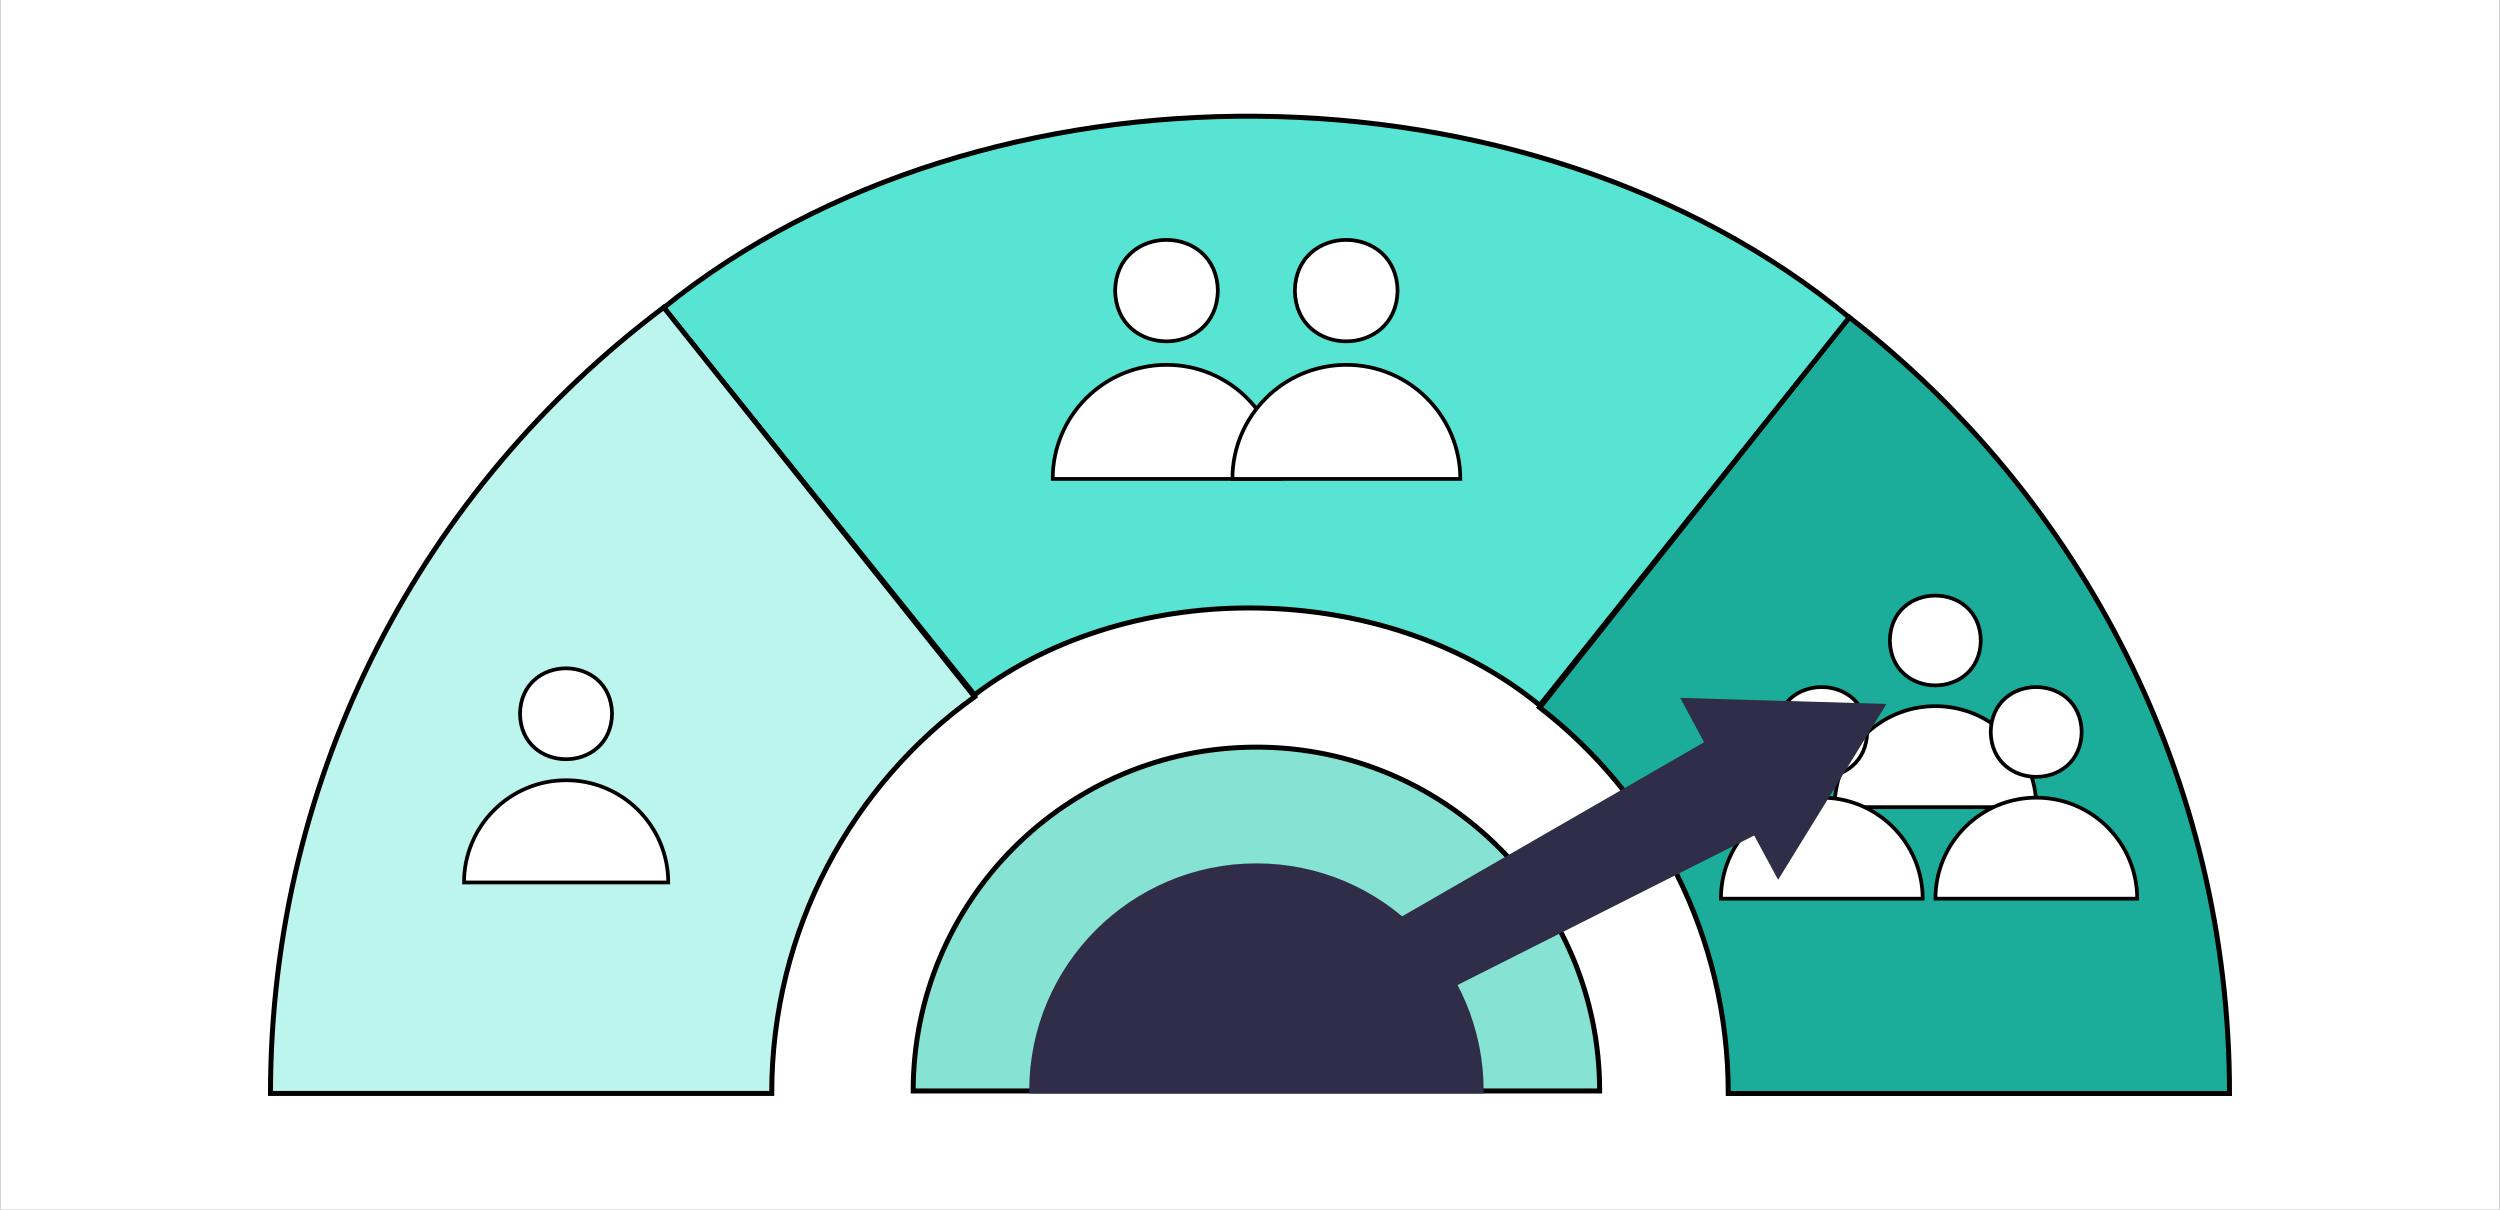
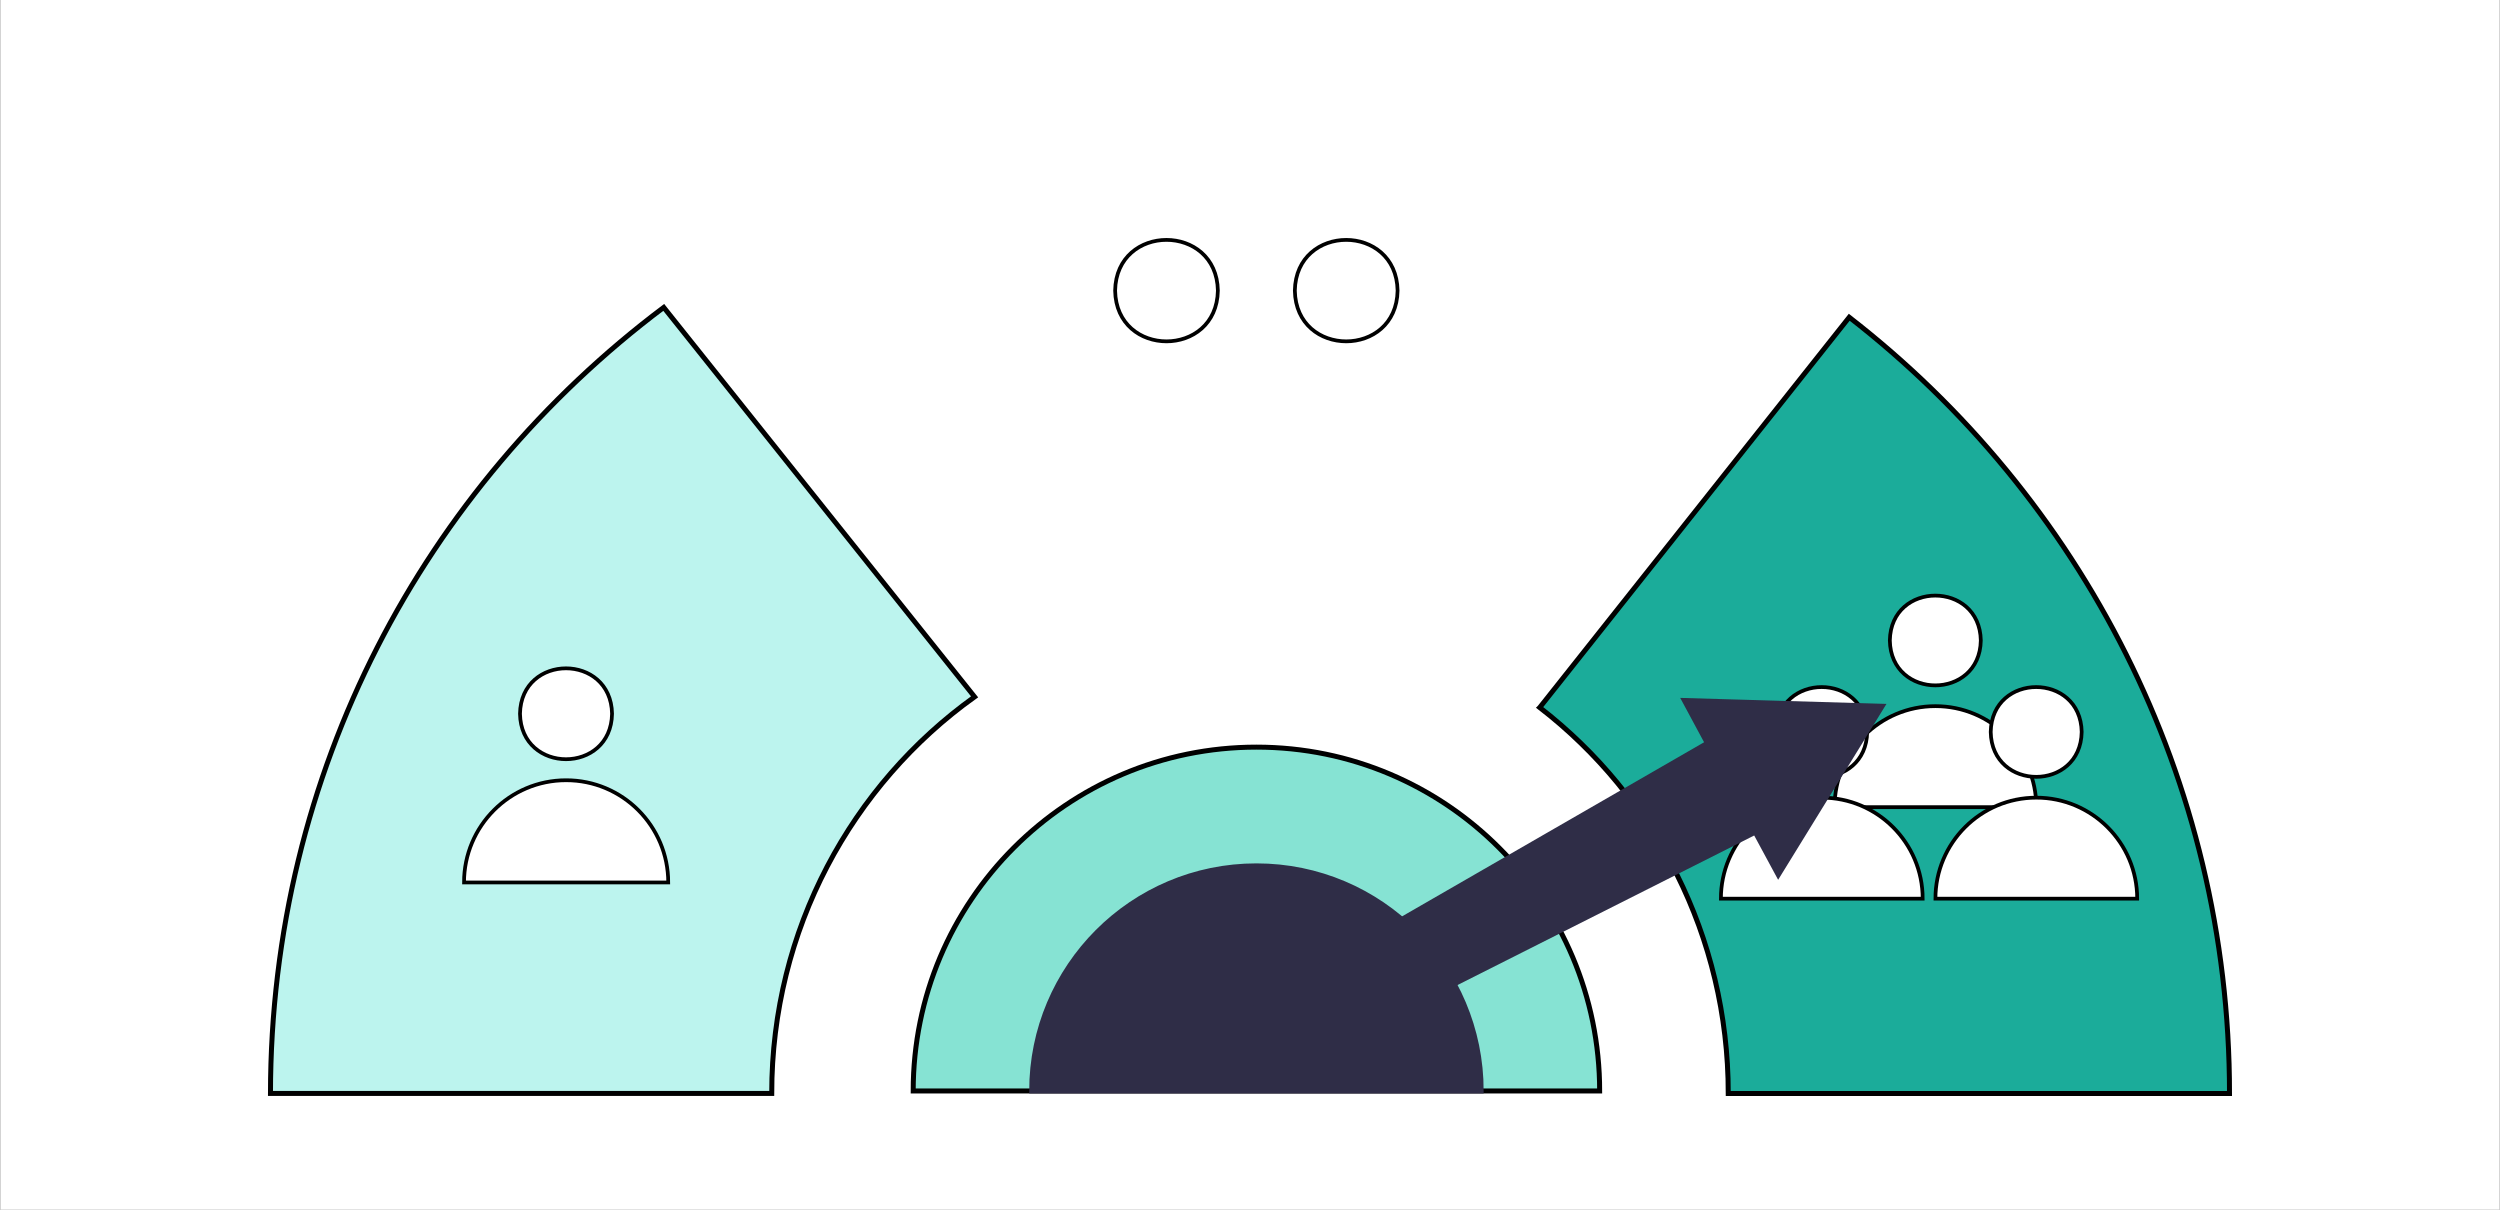
<svg xmlns="http://www.w3.org/2000/svg" width="372" height="180" viewBox="0 0 372 180" fill="none">
  <rect x="0" y="0" width="372" height="180" fill="#808080" stroke="none" />
  <rect width="371.9" height="180" transform="translate(0.051)" fill="white" />
  <path d="M229.109 105.276C246.16 118.457 257.165 139.283 257.165 162.708H331.751C331.751 115.725 309.583 73.914 275.167 47.206L229.117 105.268L229.109 105.276Z" fill="#1BAC9A" stroke="black" stroke-width="0.744" stroke-miterlimit="10" />
-   <path d="M145.02 103.388C168.54 85.541 206.359 86.285 229.125 104.961L275.175 47.243C227.647 7.903 146.529 7.214 98.758 45.787L145.012 103.395H145.02V103.388Z" fill="#57E4D3" stroke="black" stroke-width="0.744" stroke-miterlimit="10" />
  <path d="M145.018 103.692C126.756 116.755 114.831 138.322 114.831 162.707H40.246C40.301 114.818 63.059 72.574 98.763 45.74L145.018 103.692Z" fill="#BCF4EE" stroke="black" stroke-width="0.744" stroke-miterlimit="10" />
-   <path d="M186.964 111.173C158.758 111.173 135.883 134.07 135.883 162.338H238.029C238.029 134.086 215.169 111.173 186.948 111.173H186.956H186.964Z" fill="#86E3D3" stroke="black" stroke-width="0.744" stroke-miterlimit="10" />
+   <path d="M186.964 111.173C158.758 111.173 135.883 134.07 135.883 162.338H238.029C238.029 134.086 215.169 111.173 186.948 111.173H186.956H186.964" fill="#86E3D3" stroke="black" stroke-width="0.744" stroke-miterlimit="10" />
  <path d="M294.744 95.304C294.592 104.211 281.364 104.211 281.207 95.304C281.359 86.398 294.587 86.398 294.744 95.304Z" fill="white" stroke="black" stroke-width="0.558" stroke-miterlimit="10" />
  <path d="M287.987 105.075C279.696 105.075 272.98 111.813 272.98 120.106H303.004C303.004 111.802 296.267 105.07 287.987 105.075Z" fill="white" stroke="black" stroke-width="0.558" stroke-miterlimit="10" />
  <path d="M277.837 108.916C277.686 117.822 264.458 117.822 264.301 108.916C264.452 100.009 277.68 100.009 277.837 108.916Z" fill="white" stroke="black" stroke-width="0.558" stroke-miterlimit="10" />
  <path d="M271.077 118.691C262.786 118.691 256.07 125.429 256.07 133.722H286.094C286.094 125.418 279.357 118.686 271.077 118.691Z" fill="white" stroke="black" stroke-width="0.558" stroke-miterlimit="10" />
  <path d="M309.755 108.916C309.604 117.822 296.376 117.822 296.219 108.916C296.37 100.009 309.598 100.009 309.755 108.916Z" fill="white" stroke="black" stroke-width="0.558" stroke-miterlimit="10" />
  <path d="M302.999 118.691C294.708 118.691 287.992 125.429 287.992 133.722H318.015C318.015 125.418 311.278 118.686 302.999 118.691Z" fill="white" stroke="black" stroke-width="0.558" stroke-miterlimit="10" />
  <path d="M186.956 128.842C168.491 128.842 153.516 143.842 153.516 162.338H220.397C220.397 143.842 205.422 128.842 186.949 128.842H186.956Z" fill="#2F2D47" stroke="#2F2D47" stroke-width="0.744" stroke-miterlimit="10" />
  <path d="M264.607 130.172C268.459 123.921 276.21 111.346 280.054 105.094C272.727 104.882 257.98 104.448 250.646 104.236L254.065 110.59L188.465 148.408C185.776 149.92 185.415 153.393 187.136 155.794C188.394 158.141 191.295 159.054 193.669 157.857L261.179 123.826L264.607 130.172Z" fill="#2F2D47" stroke="#2F2D47" stroke-width="0.744" stroke-miterlimit="10" />
  <path d="M181.22 43.245C181.049 53.309 166.107 53.309 165.93 43.245C166.101 33.18 181.043 33.18 181.22 43.245Z" fill="white" stroke="black" stroke-width="0.558" stroke-miterlimit="10" />
-   <path d="M173.59 54.289C164.228 54.289 156.641 61.9 156.641 71.266H190.551C190.551 61.883 182.941 54.283 173.59 54.289Z" fill="white" stroke="black" stroke-width="0.558" stroke-miterlimit="10" />
  <path d="M207.962 43.245C207.791 53.309 192.849 53.309 192.672 43.245C192.843 33.18 207.785 33.18 207.962 43.245Z" fill="white" stroke="black" stroke-width="0.558" stroke-miterlimit="10" />
-   <path d="M200.332 54.289C190.97 54.289 183.383 61.9 183.383 71.266H217.293C217.293 61.883 209.684 54.283 200.332 54.289Z" fill="white" stroke="black" stroke-width="0.558" stroke-miterlimit="10" />
  <path d="M91.073 106.209C90.915 115.225 77.532 115.225 77.375 106.209C77.532 97.194 90.915 97.194 91.073 106.209Z" fill="white" stroke="black" stroke-width="0.558" stroke-miterlimit="10" />
  <path d="M84.232 116.1C75.844 116.1 69.047 122.921 69.047 131.309H99.433C99.433 122.904 92.615 116.092 84.236 116.1H84.232Z" fill="white" stroke="black" stroke-width="0.558" stroke-miterlimit="10" />
</svg>